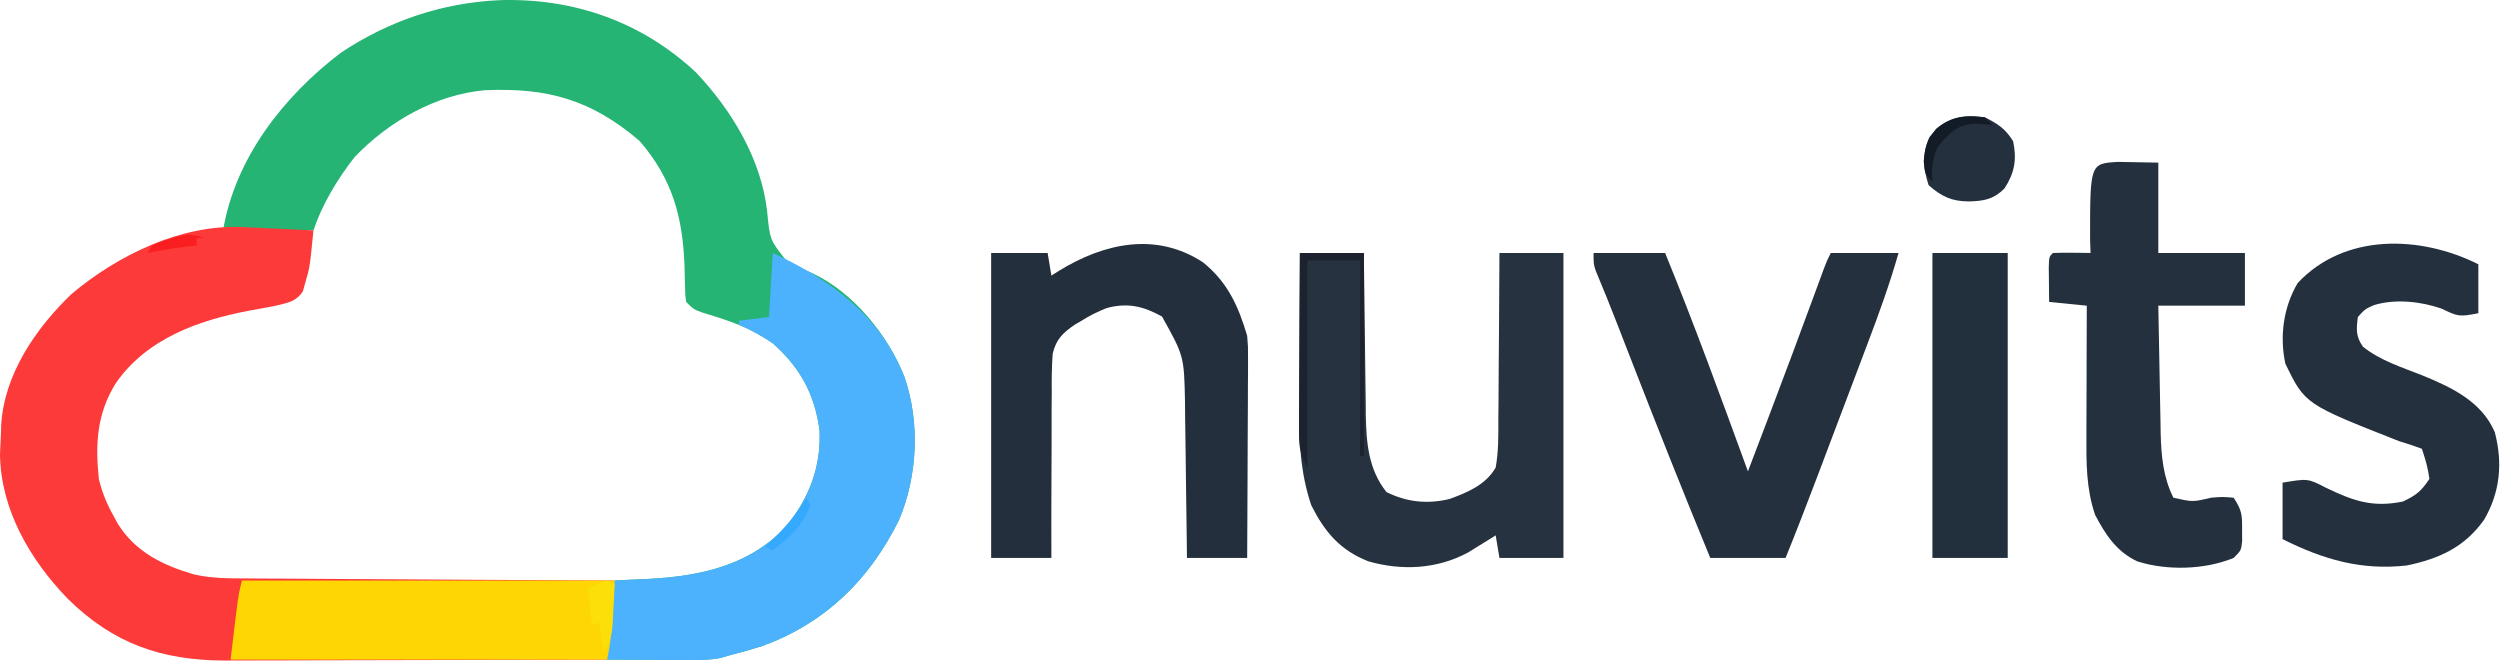
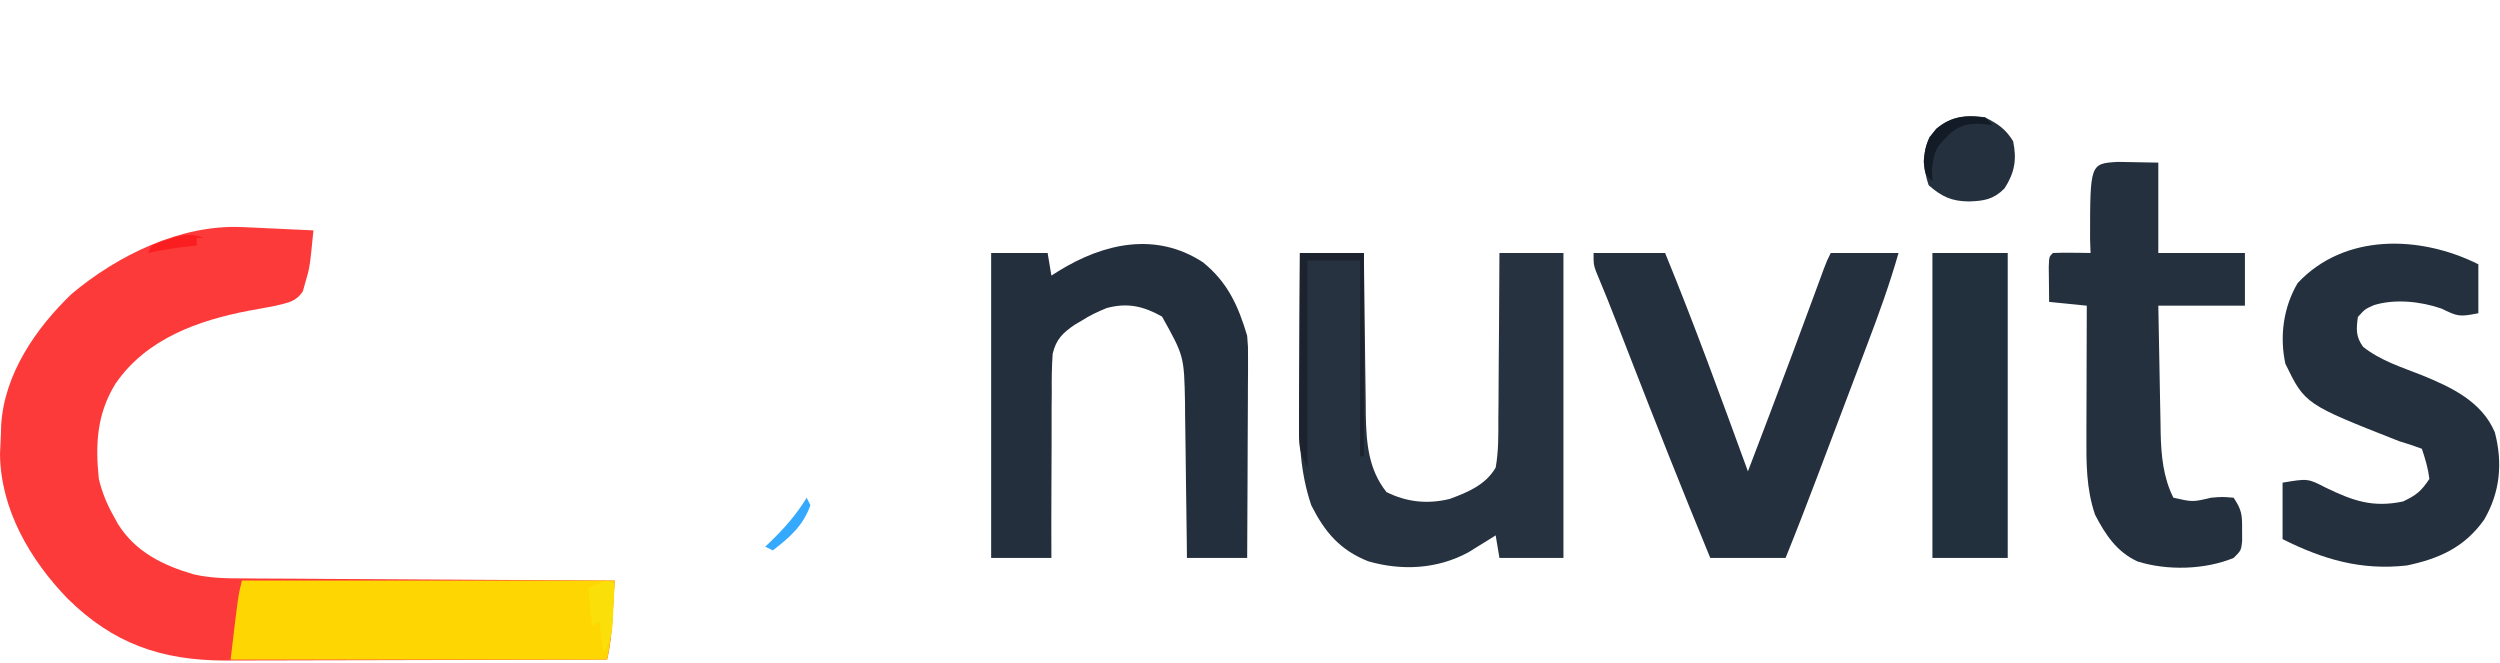
<svg xmlns="http://www.w3.org/2000/svg" width="664" height="176" viewBox="0 0 664 176" fill="none">
-   <path d="M132.832 0.036C152.363 -0.535 170.446 5.752 184.875 19.254C194.346 29.268 202.197 42.268 203.758 56.161C204.471 63.709 204.471 63.709 208.973 69.375C211.224 70.516 213.511 71.589 215.824 72.598C226.67 77.644 235.932 89.101 240.25 100.192C244.395 112.28 243.71 126.361 238.789 138.086C230.91 153.985 219.332 165.354 202.605 171.54C199.501 172.512 196.404 173.397 193.25 174.192C192.668 174.369 192.086 174.546 191.486 174.729C188.536 175.34 185.747 175.303 182.734 175.29C181.484 175.286 180.234 175.283 178.945 175.28C176.992 175.267 176.992 175.267 175 175.254C173.683 175.25 172.365 175.245 171.008 175.241C167.755 175.229 164.503 175.212 161.25 175.192C161.388 171.879 161.537 168.567 161.688 165.254C161.727 164.309 161.766 163.363 161.807 162.389C161.849 161.49 161.89 160.591 161.934 159.665C161.97 158.832 162.007 157.999 162.045 157.141C162.25 155.192 162.25 155.192 163.25 154.192C165.209 154.078 167.168 153.97 169.129 153.902C183.868 153.386 197.897 151.156 208.625 140.067C214.844 132.428 218.164 124.034 217.66 114.137C216.334 104.612 212.461 97.555 205.25 91.192C199.631 87.101 193.361 85.069 186.754 83.086C184.25 82.192 184.25 82.192 182.25 80.192C181.979 78.288 181.979 78.288 181.941 75.973C181.919 75.128 181.896 74.283 181.872 73.412C181.853 72.514 181.833 71.617 181.812 70.692C181.317 57.607 178.632 47.581 169.875 37.442C157.085 26.479 145.343 23.211 128.712 23.97C115.635 25.149 103.131 32.335 94.172 41.739C89.686 47.465 85.552 54.287 83.25 61.192C75.33 61.192 67.41 61.192 59.25 61.192C62.444 42.03 75.303 25.575 90.535 14C103.279 5.51 117.568 0.701 132.832 0.036Z" fill="#25B474" />
  <path d="M64.305 60.313C65.413 60.361 66.522 60.41 67.664 60.459C69.377 60.544 69.377 60.544 71.125 60.629C72.873 60.708 72.873 60.708 74.656 60.788C77.521 60.917 80.386 61.052 83.25 61.192C82.277 71.058 82.277 71.058 81.062 75.129C80.863 75.86 80.663 76.591 80.457 77.344C78.602 80.184 76.481 80.388 73.25 81.192C70.901 81.657 68.546 82.093 66.188 82.504C52.545 85.116 38.883 89.982 30.688 101.879C25.715 109.95 25.294 117.943 26.25 127.192C27.125 130.851 28.406 133.922 30.25 137.192C30.601 137.835 30.951 138.478 31.312 139.141C35.974 146.602 43.242 150.143 51.434 152.543C56.085 153.615 60.637 153.631 65.391 153.624C66.456 153.634 67.52 153.645 68.617 153.655C72.102 153.685 75.586 153.694 79.07 153.704C81.5 153.72 83.929 153.739 86.359 153.758C92.728 153.805 99.096 153.835 105.465 153.861C111.974 153.891 118.483 153.938 124.992 153.983C137.745 154.069 150.497 154.137 163.25 154.192C163.108 156.755 162.962 159.317 162.812 161.879C162.773 162.601 162.734 163.322 162.693 164.065C162.468 167.859 162.122 171.478 161.25 175.192C147.115 175.239 132.98 175.274 118.845 175.295C112.281 175.306 105.717 175.32 99.152 175.343C92.811 175.365 86.47 175.376 80.129 175.382C77.716 175.385 75.303 175.392 72.89 175.403C69.497 175.418 66.103 175.42 62.71 175.419C61.724 175.426 60.739 175.433 59.724 175.441C42.758 175.391 30.038 170.904 17.945 158.985C7.976 148.654 0.184 135.361 0 120.629C0.063 118.816 0.146 117.003 0.25 115.192C0.269 114.442 0.289 113.691 0.309 112.918C1.115 99.387 9.495 87.204 19.016 78.071C31.245 67.787 48.084 59.56 64.305 60.313Z" fill="#FD3A3A" />
-   <path d="M205.25 67.192C220.519 74.228 233.908 83.9 240.25 100.192C244.395 112.28 243.71 126.361 238.789 138.086C230.91 153.985 219.332 165.354 202.605 171.54C199.501 172.512 196.404 173.397 193.25 174.192C192.668 174.369 192.086 174.546 191.486 174.729C188.536 175.34 185.747 175.303 182.734 175.29C181.484 175.286 180.234 175.283 178.945 175.28C176.992 175.267 176.992 175.267 175 175.254C173.024 175.248 173.024 175.248 171.008 175.241C167.755 175.229 164.503 175.212 161.25 175.192C161.388 171.879 161.537 168.567 161.688 165.254C161.727 164.309 161.766 163.363 161.807 162.389C161.849 161.49 161.89 160.591 161.934 159.665C161.97 158.832 162.007 157.999 162.045 157.141C162.25 155.192 162.25 155.192 163.25 154.192C165.209 154.078 167.168 153.97 169.129 153.902C183.868 153.386 197.897 151.156 208.625 140.067C214.844 132.428 218.164 124.034 217.66 114.137C216.339 104.652 212.485 97.493 205.25 91.192C202.351 89.273 199.407 87.646 196.25 86.192C196.25 85.862 196.25 85.532 196.25 85.192C200.21 84.697 200.21 84.697 204.25 84.192C204.58 78.582 204.91 72.972 205.25 67.192Z" fill="#4DB2FE" />
  <path d="M345.25 67.192C350.86 67.192 356.47 67.192 362.25 67.192C362.264 68.72 362.279 70.248 362.294 71.823C362.352 77.52 362.429 83.217 362.512 88.914C362.545 91.375 362.573 93.835 362.596 96.296C362.63 99.844 362.682 103.391 362.738 106.938C362.744 108.029 362.751 109.12 362.757 110.244C362.898 117.661 363.479 124.728 368.25 130.692C373.637 133.386 379.142 133.939 385.011 132.528C389.817 130.761 394.585 128.79 397.25 124.192C398.024 119.882 397.971 115.604 397.957 111.235C397.972 109.977 397.987 108.719 398.002 107.422C398.038 104.09 398.053 100.758 398.057 97.425C398.066 94.02 398.103 90.615 398.138 87.21C398.201 80.537 398.234 73.865 398.25 67.192C403.86 67.192 409.47 67.192 415.25 67.192C415.25 93.922 415.25 120.652 415.25 148.192C409.64 148.192 404.03 148.192 398.25 148.192C397.92 146.212 397.59 144.232 397.25 142.192C396.597 142.602 395.945 143.012 395.273 143.434C394.399 143.973 393.525 144.512 392.625 145.067C391.766 145.601 390.908 146.134 390.023 146.684C381.802 151.154 372.353 151.669 363.375 149.067C355.884 146.09 351.875 141.323 348.293 134.243C345.304 125.502 344.969 116.682 345.054 107.524C345.057 106.363 345.06 105.202 345.063 104.006C345.074 100.339 345.099 96.672 345.125 93.004C345.135 90.501 345.144 87.998 345.152 85.495C345.174 79.394 345.208 73.293 345.25 67.192Z" fill="#26323F" />
  <path d="M319.508 69.668C326.069 74.971 328.89 81.24 331.25 89.192C331.491 92.153 331.491 92.153 331.477 95.289C331.477 96.47 331.477 97.651 331.477 98.867C331.466 100.127 331.456 101.386 331.445 102.684C331.442 103.985 331.44 105.286 331.437 106.627C331.429 110.069 331.41 113.512 331.387 116.954C331.367 120.473 331.358 123.993 331.348 127.512C331.326 134.406 331.291 141.299 331.25 148.192C325.97 148.192 320.69 148.192 315.25 148.192C315.235 146.735 315.221 145.278 315.206 143.777C315.147 138.329 315.07 132.881 314.988 127.434C314.954 125.084 314.926 122.734 314.904 120.384C314.87 116.99 314.817 113.597 314.762 110.204C314.755 109.167 314.749 108.13 314.742 107.061C314.498 94.586 314.498 94.586 308.625 84.067C303.681 81.32 299.465 80.32 293.918 81.825C291.501 82.805 289.451 83.782 287.25 85.192C286.68 85.522 286.11 85.852 285.522 86.192C282.305 88.4 280.52 90.063 279.595 93.935C279.343 97.389 279.307 100.784 279.348 104.247C279.329 106.132 279.329 106.132 279.31 108.055C279.284 111.38 279.288 114.702 279.306 118.027C279.317 121.426 279.289 124.824 279.264 128.223C279.223 134.88 279.225 141.535 279.25 148.192C273.97 148.192 268.69 148.192 263.25 148.192C263.25 121.462 263.25 94.732 263.25 67.192C268.2 67.192 273.15 67.192 278.25 67.192C278.58 69.172 278.91 71.152 279.25 73.192C279.902 72.782 280.555 72.372 281.227 71.95C293.095 64.633 306.948 61.455 319.508 69.668Z" fill="#232F3C" />
  <path d="M423.25 67.192C429.52 67.192 435.79 67.192 442.25 67.192C450.096 86.336 457.153 105.761 464.25 125.192C465.877 120.922 467.502 116.651 469.125 112.379C469.492 111.414 469.492 111.414 469.866 110.429C474.027 99.475 478.12 88.497 482.164 77.499C482.752 75.903 482.752 75.903 483.352 74.274C483.695 73.338 484.039 72.402 484.393 71.437C485.25 69.192 485.25 69.192 486.25 67.192C492.19 67.192 498.13 67.192 504.25 67.192C501.926 75.347 499.075 83.237 496.066 91.161C495.564 92.49 495.063 93.819 494.561 95.149C493.515 97.92 492.467 100.69 491.417 103.459C490.081 106.981 488.75 110.504 487.42 114.028C486.136 117.427 484.852 120.825 483.566 124.223C483.327 124.857 483.087 125.49 482.841 126.143C480.05 133.524 477.206 140.876 474.25 148.192C467.65 148.192 461.05 148.192 454.25 148.192C446.863 130.304 439.745 112.322 432.734 94.284C432.403 93.431 432.071 92.579 431.73 91.7C431.089 90.049 430.448 88.398 429.808 86.746C427.889 81.8 425.922 76.877 423.859 71.989C423.25 70.192 423.25 70.192 423.25 67.192Z" fill="#24303E" />
  <path d="M658.25 70.192C658.25 74.482 658.25 78.772 658.25 83.192C653.083 84.225 652.773 84.022 648.477 81.969C642.971 80.047 636.068 79.315 630.477 81.055C628.125 82.112 628.125 82.112 626.25 84.192C625.823 87.464 625.67 89.386 627.633 92.114C632.244 95.775 637.836 97.518 643.277 99.661C651.092 102.849 659.134 106.62 662.621 114.797C664.766 122.965 664.037 130.746 659.781 138.039C654.582 145.347 647.95 148.361 639.25 150.192C627.088 151.549 617.06 148.597 606.25 143.192C606.25 138.242 606.25 133.292 606.25 128.192C612.967 127.072 612.967 127.072 617.688 129.504C624.994 133.049 630.231 134.873 638.25 133.192C641.801 131.494 643.043 130.502 645.25 127.192C644.895 124.351 644.157 121.911 643.25 119.192C641.279 118.443 639.269 117.797 637.25 117.192C612.227 107.345 612.227 107.345 607 96.629C605.414 89.359 606.469 81.619 610.25 75.192C622.654 61.908 642.761 62.447 658.25 70.192Z" fill="#24303D" />
  <path d="M562.508 42.997C566.089 43.062 569.669 43.127 573.25 43.192C573.25 51.112 573.25 59.032 573.25 67.192C580.84 67.192 588.43 67.192 596.25 67.192C596.25 71.812 596.25 76.432 596.25 81.192C588.66 81.192 581.07 81.192 573.25 81.192C573.347 86.885 573.45 92.577 573.567 98.269C573.606 100.203 573.64 102.137 573.672 104.071C573.718 106.862 573.776 109.652 573.836 112.442C573.847 113.297 573.859 114.153 573.871 115.034C574.015 120.987 574.543 126.779 577.25 132.192C582.391 133.349 582.391 133.349 587.25 132.192C590.25 131.942 590.25 131.942 593.25 132.192C595.492 135.555 595.521 136.815 595.5 140.754C595.508 142.21 595.508 142.21 595.516 143.696C595.25 146.192 595.25 146.192 593.25 148.192C585.57 151.334 575.666 151.6 567.75 149.129C562.2 146.598 559.164 141.957 556.438 136.692C554.084 129.757 554.113 122.901 554.152 115.665C554.154 114.676 554.155 113.687 554.157 112.668C554.162 109.53 554.175 106.392 554.188 103.254C554.193 101.118 554.197 98.982 554.201 96.846C554.212 91.628 554.229 86.41 554.25 81.192C550.95 80.862 547.65 80.532 544.25 80.192C544.223 78.213 544.204 76.234 544.188 74.254C544.176 73.152 544.164 72.05 544.152 70.915C544.25 68.192 544.25 68.192 545.25 67.192C546.936 67.12 548.625 67.108 550.312 67.129C551.232 67.138 552.151 67.147 553.098 67.157C553.808 67.168 554.518 67.18 555.25 67.192C555.209 65.975 555.167 64.758 555.125 63.504C555.125 43.439 555.125 43.439 562.508 42.997Z" fill="#24303E" />
  <path d="M64.25 154.192C96.92 154.192 129.59 154.192 163.25 154.192C162.25 170.192 162.25 170.192 161.25 175.192C128.25 175.192 95.25 175.192 61.25 175.192C63.25 158.192 63.25 158.192 64.25 154.192Z" fill="#FED703" />
  <path d="M513.25 67.192C519.85 67.192 526.45 67.192 533.25 67.192C533.25 93.922 533.25 120.652 533.25 148.192C526.65 148.192 520.05 148.192 513.25 148.192C513.25 121.462 513.25 94.732 513.25 67.192Z" fill="#222F3C" />
  <path d="M527.25 31.192C530.696 32.915 532.652 34.231 534.687 37.504C535.704 42.365 535.084 45.912 532.375 50.067C529.451 52.991 526.924 53.373 522.937 53.504C518.355 53.459 515.751 52.256 512.25 49.192C510.748 44.686 510.534 40.85 512.437 36.442C516.444 31.467 520.967 30.085 527.25 31.192Z" fill="#24303D" />
-   <path d="M345.25 67.192C350.86 67.192 356.47 67.192 362.25 67.192C362.25 85.012 362.25 102.832 362.25 121.192C361.92 121.192 361.59 121.192 361.25 121.192C361.25 104.032 361.25 86.872 361.25 69.192C356.63 69.192 352.01 69.192 347.25 69.192C347.25 87.342 347.25 105.492 347.25 124.192C345.308 120.308 345.004 119.002 345.023 114.873C345.023 113.812 345.024 112.751 345.024 111.658C345.034 110.519 345.044 109.381 345.055 108.208C345.058 107.037 345.061 105.866 345.064 104.66C345.075 100.92 345.1 97.181 345.125 93.442C345.135 90.907 345.145 88.372 345.153 85.836C345.175 79.621 345.209 73.407 345.25 67.192Z" fill="#1C232E" />
+   <path d="M345.25 67.192C350.86 67.192 356.47 67.192 362.25 67.192C362.25 85.012 362.25 102.832 362.25 121.192C361.92 121.192 361.59 121.192 361.25 121.192C361.25 104.032 361.25 86.872 361.25 69.192C356.63 69.192 352.01 69.192 347.25 69.192C347.25 87.342 347.25 105.492 347.25 124.192C345.308 120.308 345.004 119.002 345.023 114.873C345.023 113.812 345.024 112.751 345.024 111.658C345.034 110.519 345.044 109.381 345.055 108.208C345.058 107.037 345.061 105.866 345.064 104.66C345.075 100.92 345.1 97.181 345.125 93.442C345.175 79.621 345.209 73.407 345.25 67.192Z" fill="#1C232E" />
  <path d="M161.25 154.192C161.91 154.522 162.57 154.852 163.25 155.192C163.136 157.63 163.009 160.067 162.875 162.504C162.844 163.195 162.813 163.885 162.781 164.596C162.569 168.262 162.331 170.071 160.25 173.192C159.92 170.552 159.59 167.912 159.25 165.192C158.26 165.687 158.26 165.687 157.25 166.192C156.92 162.892 156.59 159.592 156.25 156.192C158.625 155.129 158.625 155.129 161.25 154.192Z" fill="#FADF08" />
  <path d="M527.25 31.192C527.91 31.852 528.57 32.512 529.25 33.192C528.054 33.089 526.858 32.986 525.625 32.879C522.25 32.867 520.483 33.348 517.875 35.504C513.959 39.499 513.959 39.499 513.125 44.879C513.166 45.972 513.207 47.066 513.25 48.192C511.25 46.192 511.25 46.192 510.938 42.879C511.271 38.945 511.797 37.237 514.25 34.192C518.493 30.676 521.962 30.758 527.25 31.192Z" fill="#131B26" />
  <path d="M214.25 132.192C214.58 132.852 214.91 133.512 215.25 134.192C213.233 139.74 209.781 142.691 205.25 146.192C204.59 145.862 203.93 145.532 203.25 145.192C203.938 144.538 203.938 144.538 204.641 143.872C208.414 140.21 211.512 136.682 214.25 132.192Z" fill="#35A9FE" />
  <path d="M54.25 63.192C53.59 63.192 52.93 63.192 52.25 63.192C52.25 63.852 52.25 64.512 52.25 65.192C50.425 65.408 50.425 65.408 48.562 65.629C45.423 66.02 42.343 66.515 39.25 67.192C40.25 65.192 40.25 65.192 42.395 64.305C43.275 64.041 44.155 63.777 45.062 63.504C45.935 63.232 46.808 62.96 47.707 62.68C50.319 62.179 51.767 62.33 54.25 63.192Z" fill="#FB1E20" />
</svg>